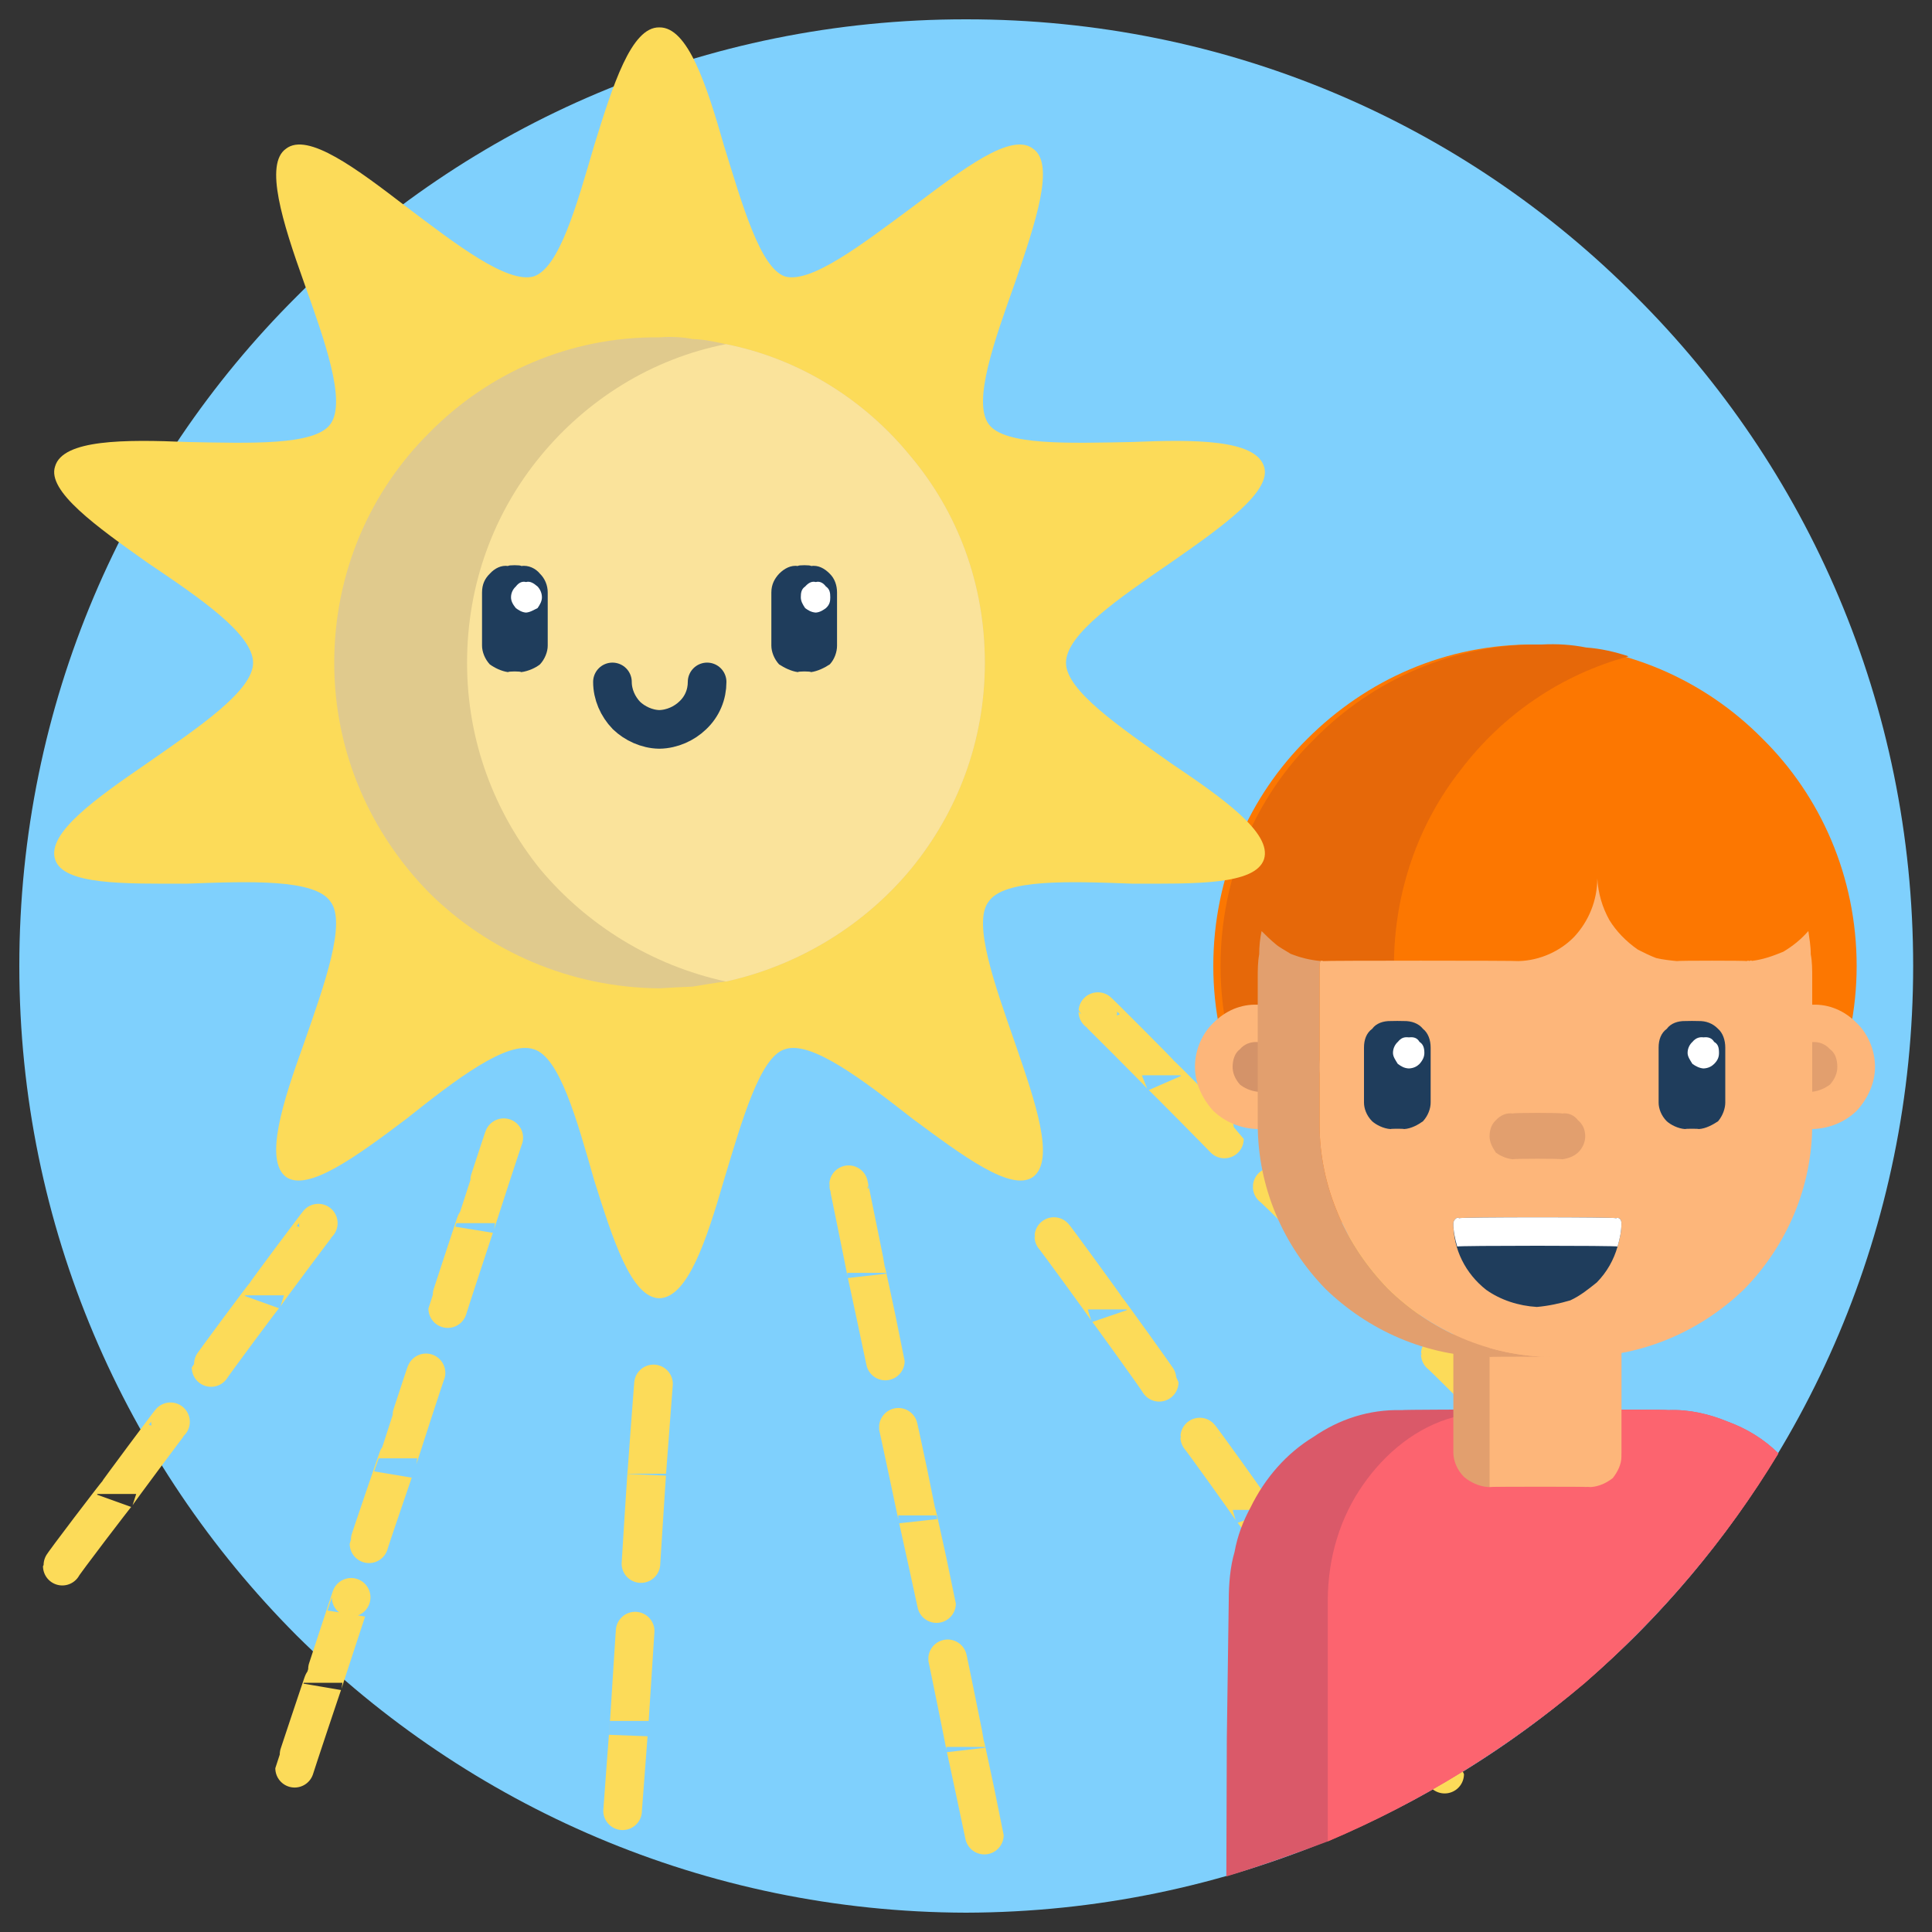
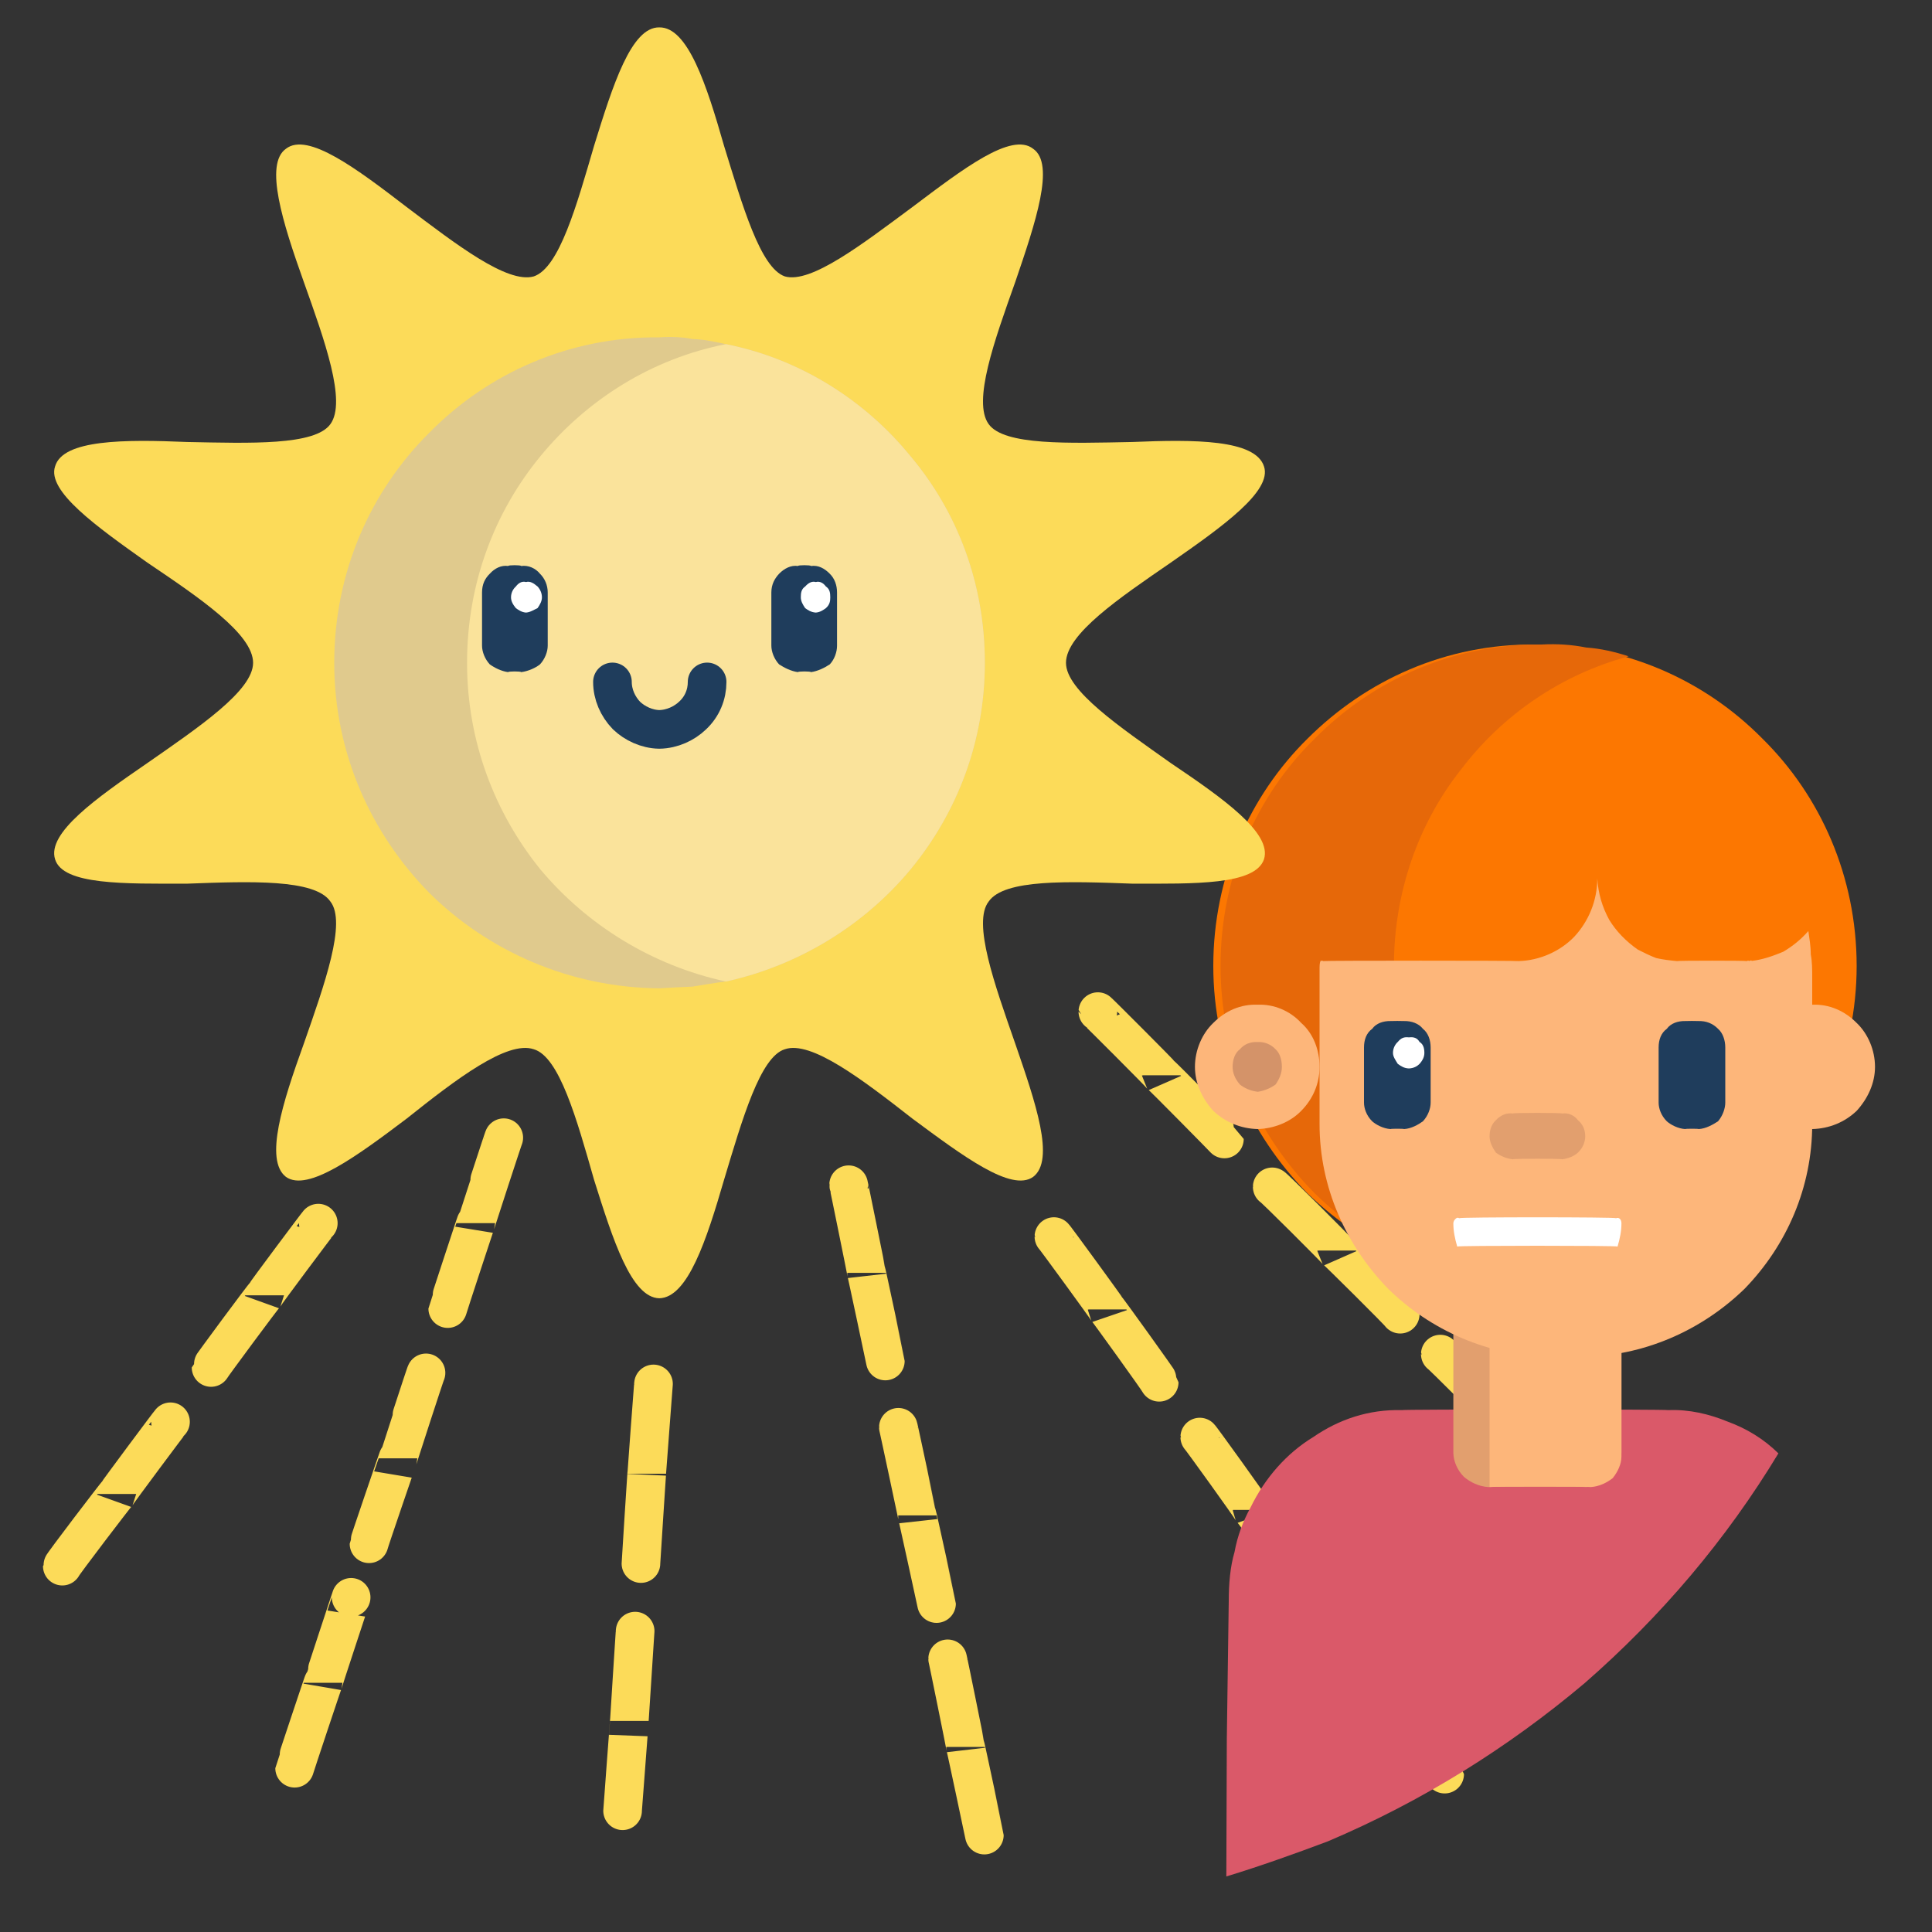
<svg xmlns="http://www.w3.org/2000/svg" version="1.1" width="100%" height="100%" id="svgWorkerArea" viewBox="0 0 400 400" style="background: white;">
  <rect x="0" y="0" width="400" height="400" fill="#333333" stroke="none" />
  <defs id="defsdoc">
    <pattern id="patternBool" x="0" y="0" width="10" height="10" patternUnits="userSpaceOnUse" patternTransform="rotate(35)">
      <circle cx="5" cy="5" r="4" style="stroke: none;fill: #ff000070;" />
    </pattern>
  </defs>
  <g id="fileImp-770236329" class="cosito">
-     <path id="pathImp-477799615" class="grouped" style="fill:#7fd0fd" d="M396.1 200C396.1 253.967 374.2 302.967 338.7 338.593 303.2 373.867 254.2 395.867 200 396 145.9 395.867 96.9 373.867 61.4 338.594 25.9 302.967 4 253.967 4 200 4 145.767 25.9 96.767 61.4 61.407 96.9 25.667 145.9 3.967 200 4 254.2 3.967 303.2 25.667 338.7 61.407 374.2 96.767 396.1 145.767 396.1 200 396.1 199.867 396.1 199.867 396.1 200" />
    <path id="pathImp-668918511" class="grouped" style="fill:#fc7701" d="M317.9 133.44C299.4 133.267 282.9 140.767 270.7 152.935 258.7 164.767 251.2 181.467 251.2 200 251.2 218.267 258.7 234.867 270.7 247.065 282.9 258.867 299.4 266.367 317.9 266.56 336.2 266.367 352.9 258.867 364.9 247.065 376.9 234.867 384.4 218.267 384.4 200 384.4 181.467 376.9 164.767 364.9 152.935 352.9 140.767 336.2 133.267 317.9 133.44 317.9 133.267 317.9 133.267 317.9 133.44" />
    <path id="pathImp-878460668" class="grouped" style="fill:#e66809" d="M337.2 264.114C334.4 264.767 331.4 265.367 328.4 265.939 325.4 266.167 322.4 266.367 319.2 266.564 300.9 266.367 284.2 258.867 272.2 247.066 260.1 234.867 252.7 218.267 252.7 200 252.7 181.467 260.1 164.767 272.2 152.934 284.2 140.767 300.9 133.267 319.2 133.437 322.4 133.267 325.4 133.467 328.4 134.061 331.4 134.267 334.4 134.967 337.2 135.887 323.2 139.667 311.1 147.967 302.4 159.425 293.7 170.467 288.6 184.667 288.6 200 288.6 214.967 293.7 229.267 302.4 240.575 311.1 251.667 323.2 259.967 337.2 264.114 337.2 263.867 337.2 263.867 337.2 264.114" />
    <path id="pathImp-965274302" class="grouped" style="fill:none;stroke:#fcdb59;stroke-width:8;stroke-linecap:round;stroke-miterlimit:10" d="M227.3 209.447C227.3 209.367 240.4 222.467 240.4 222.628 240.4 222.467 253.5 235.767 253.5 235.808M263.4 245.727C263.4 245.467 276.7 258.767 276.7 258.907 276.7 258.767 289.9 271.867 289.9 272.088M298.2 280.355C298.2 280.167 311.4 293.367 311.4 293.536 311.4 293.367 324.6 306.467 324.6 306.716M175.7 245.287C175.7 245.167 179.4 263.367 179.4 263.533 179.4 263.367 183.3 281.667 183.3 281.779M186 295.508C186 295.367 189.9 313.667 189.9 313.754 189.9 313.667 193.9 331.867 193.9 332M196.2 343.443C196.2 343.267 199.9 361.467 199.9 361.689 199.9 361.467 203.8 379.867 203.8 379.935M104.3 235.549C104.3 235.367 98.5 253.167 98.5 253.239 98.5 253.167 92.7 270.767 92.7 270.928M88.2 284.239C88.2 283.967 82.4 301.867 82.4 301.928 82.4 301.867 76.4 319.367 76.4 319.618M72.7 330.711C72.7 330.667 66.9 348.267 66.9 348.401 66.9 348.267 61 365.967 61 366.09M135.3 286.529C135.3 286.367 133.9 304.867 133.9 305.122 133.9 304.867 132.7 323.467 132.7 323.716M131.5 337.707C131.5 337.467 130.3 356.267 130.3 356.301 130.3 356.267 128.9 374.767 128.9 374.895M65.9 253.239C65.9 253.167 54.8 267.967 54.8 268.18 54.8 267.967 43.7 282.967 43.7 283.123M35.3 294.366C35.3 294.267 24.2 309.167 24.2 309.309 24.2 309.167 12.9 323.967 12.9 324.251M218.2 256.022C218.2 255.867 229.2 270.967 229.2 271.102 229.2 270.967 240 285.967 240 286.183M248.4 297.531C248.4 297.367 259.2 312.367 259.2 312.611 259.2 312.367 270.2 327.467 270.2 327.692M277.1 337.15C277.1 336.967 288.1 352.167 288.1 352.231 288.1 352.167 299.1 367.167 299.1 367.311" />
    <path id="pathImp-742018301" class="grouped" style="fill:#fcdb59" d="M52.4 137.231C52.4 142.967 41.3 150.467 30.5 157.986 19.9 165.267 9.7 172.467 11.4 177.89 13 183.267 25.8 182.967 38.8 182.952 51.8 182.467 65.2 181.967 68.4 186.646 71.8 190.967 67.2 203.767 62.9 216.087 58.5 228.267 54.7 240.167 59.2 243.661 63.7 246.867 73.9 239.367 84.2 231.594 94.4 223.467 105 215.367 110.5 217.233 115.8 218.767 119.4 231.667 123 244.29 126.9 256.667 130.7 268.667 136.5 268.791 142.4 268.667 146.3 256.667 149.9 244.29 153.7 231.667 157.4 218.767 162.5 217.233 167.9 215.367 178.5 223.467 188.9 231.594 199.4 239.367 209.4 246.867 213.9 243.661 218.5 240.167 214.4 228.267 210.2 216.087 205.9 203.767 201.3 190.967 204.7 186.646 207.9 181.967 221.3 182.467 234.4 182.952 247.3 182.967 259.9 183.267 261.7 177.89 263.4 172.467 253.2 165.267 242.4 157.987 231.8 150.467 220.7 142.967 220.7 137.232 220.7 131.267 231.8 123.767 242.4 116.477 253.2 108.967 263.4 101.667 261.7 96.573 259.9 90.967 247.3 90.967 234.4 91.511 221.3 91.767 207.9 92.267 204.7 87.817 201.3 83.167 205.9 70.467 210.2 58.376 214.4 46.067 218.5 33.967 213.9 30.802 209.4 27.267 199.4 34.967 188.9 42.869 178.5 50.567 167.9 58.767 162.5 57.23 157.4 55.467 153.7 42.467 149.9 30.173 146.3 17.567 142.4 5.567 136.5 5.671 130.7 5.567 126.9 17.567 123 30.173 119.4 42.467 115.8 55.467 110.5 57.23 105 58.767 94.4 50.567 84.2 42.869 73.9 34.967 63.7 27.267 59.2 30.802 54.7 33.967 58.5 46.067 62.9 58.376 67.2 70.467 71.8 83.167 68.4 87.817 65.2 92.267 51.8 91.767 38.8 91.511 25.8 90.967 13 90.967 11.4 96.573 9.7 101.667 19.9 108.967 30.5 116.476 41.3 123.767 52.4 131.267 52.4 137.231 52.4 136.967 52.4 136.967 52.4 137.231" />
    <path id="pathImp-233101063" class="grouped" style="fill:#da5969" d="M368.2 300.902C357.4 318.767 343.9 334.667 328.1 348.463 312.2 361.867 294.4 372.967 274.9 381.239 267.9 383.867 260.9 386.367 253.9 388.497 253.9 388.367 254 359.867 254 359.989 254 359.867 254.4 331.367 254.4 331.481 254.4 327.867 254.7 324.367 255.6 321.316 256.2 317.967 257.4 314.867 258.9 312.127 261.9 305.967 266.4 300.867 271.9 297.523 277.2 293.867 283.4 291.767 290.2 291.952 290.2 291.767 345.4 291.767 345.4 291.952 349.7 291.767 353.9 292.767 357.7 294.331 361.6 295.767 365.1 297.867 368.2 300.902 368.2 300.867 368.2 300.867 368.2 300.902" />
-     <path id="pathImp-383334981" class="grouped" style="fill:#fc646f" d="M368.2 300.902C357.4 318.767 343.9 334.667 328.1 348.463 312.2 361.867 294.4 372.967 274.9 381.239 274.9 381.167 274.9 331.367 274.9 331.481 274.9 322.267 277.6 313.967 282.2 307.416 286.9 300.667 293.4 295.467 300.9 293.429 303.4 292.467 305.9 291.967 308.4 292.035 308.9 291.867 309.2 291.767 309.7 291.966 309.7 291.767 310.2 291.767 310.2 291.955 310.4 291.767 310.6 291.767 310.7 291.951 310.7 291.767 345.4 291.767 345.4 291.951 349.7 291.767 353.9 292.767 357.7 294.33 361.6 295.767 365.1 297.867 368.2 300.902 368.2 300.867 368.2 300.867 368.2 300.902" />
    <path id="pathImp-672600145" class="grouped" style="fill:#e29f6e" d="M335.7 276.044C335.7 275.867 335.7 300.467 335.7 300.708 335.7 302.467 334.9 304.367 333.6 305.776 332.2 306.867 330.2 307.767 328.4 307.875 328.4 307.767 308.1 307.767 308.1 307.875 306.2 307.767 304.4 306.867 303.1 305.776 301.7 304.367 300.9 302.467 300.9 300.708 300.9 300.467 300.9 275.867 300.9 276.044 300.9 275.867 335.7 275.867 335.7 276.044 335.7 275.867 335.7 275.867 335.7 276.044" />
    <path id="pathImp-487929308" class="grouped" style="fill:#fdb67a" d="M335.7 276.044C335.7 275.867 335.7 301.367 335.7 301.576 335.7 303.167 334.9 304.767 333.9 306.03 332.7 306.967 331.1 307.767 329.4 307.875 329.4 307.767 308.4 307.767 308.4 307.875 308.4 307.767 308.4 275.867 308.4 276.045 308.4 275.867 335.7 275.867 335.7 276.045 335.7 275.867 335.7 275.867 335.7 276.044M247.4 220.889C247.4 224.267 248.9 227.467 251.2 229.992 253.7 232.367 256.9 233.667 260.4 233.762 263.7 233.667 267.1 232.367 269.4 229.992 271.9 227.467 273.2 224.267 273.2 220.889 273.2 217.367 271.9 213.967 269.4 211.787 267.1 209.267 263.7 207.867 260.4 208.016 256.9 207.867 253.7 209.267 251.2 211.787 248.9 213.967 247.4 217.367 247.4 220.889 247.4 220.767 247.4 220.767 247.4 220.889" />
    <path id="pathImp-137939804" class="grouped" style="fill:#d49369" d="M255.2 220.889C255.2 222.167 255.7 223.367 256.7 224.531 257.6 225.267 258.9 225.867 260.4 226.039 261.7 225.867 263.1 225.267 264.1 224.531 264.9 223.367 265.4 222.167 265.4 220.889 265.4 219.267 264.9 217.967 264.1 217.248 263.1 216.167 261.7 215.667 260.4 215.74 258.9 215.667 257.6 216.167 256.7 217.248 255.7 217.967 255.2 219.367 255.2 220.889 255.2 220.767 255.2 220.767 255.2 220.889" />
    <path id="pathImp-874899327" class="grouped" style="fill:#fdb67a" d="M362.4 220.889C362.4 224.367 363.9 227.467 366.1 229.992 368.4 232.267 371.7 233.667 375.2 233.762 378.7 233.667 381.9 232.367 384.4 229.992 386.7 227.467 388.2 224.267 388.2 220.889 388.2 217.367 386.7 213.967 384.4 211.787 381.9 209.267 378.7 207.867 375.2 208.016 371.9 207.867 368.6 209.267 366.1 211.787 363.7 213.967 362.4 217.367 362.4 220.889 362.4 220.767 362.4 220.767 362.4 220.889" />
-     <path id="pathImp-955138448" class="grouped" style="fill:#e29f6e" d="M370.2 220.889C370.2 222.167 370.7 223.367 371.6 224.531 372.4 225.267 373.7 225.867 375.2 226.039 376.7 225.867 377.9 225.267 378.9 224.531 379.9 223.367 380.4 222.167 380.4 220.889 380.4 219.267 379.9 217.967 378.9 217.248 377.9 216.167 376.7 215.667 375.2 215.74 373.7 215.667 372.4 216.167 371.6 217.248 370.7 217.967 370.2 219.367 370.2 220.889 370.2 220.767 370.2 220.767 370.2 220.889M273.2 232.741C273.2 232.667 273.2 202.367 273.2 202.576 273.2 201.867 273.2 201.267 273.2 200.764 273.2 199.967 273.2 199.367 273.4 198.969 271.2 198.767 269.2 198.267 267.2 197.475 266.1 196.767 264.9 196.167 264.1 195.466 262.9 194.467 262.1 193.667 261.2 192.767 260.9 194.167 260.7 195.867 260.7 197.604 260.4 199.167 260.4 200.867 260.4 202.576 260.4 202.367 260.4 232.667 260.4 232.741 260.4 245.867 265.7 257.867 274.4 266.829 283.2 275.367 295.2 280.867 308.6 280.947 308.6 280.867 321.4 280.867 321.4 280.947 308.1 280.867 296.1 275.367 287.4 266.828 278.7 257.867 273.2 245.867 273.2 232.741 273.2 232.667 273.2 232.667 273.2 232.741" />
    <path id="pathImp-334683834" class="grouped" style="fill:#fdb67a" d="M362.7 198.942C362.6 198.767 362.4 198.867 362.2 198.972 362.1 198.867 361.7 198.867 361.7 198.984 361.7 198.867 347.2 198.867 347.2 198.984 345.9 198.867 344.2 198.667 342.9 198.359 341.6 197.867 340.2 197.167 339.1 196.607 336.6 194.867 334.6 192.767 333.2 190.484 331.7 187.767 330.9 184.967 330.7 181.88 330.7 186.467 328.9 190.767 325.9 193.977 323.1 196.867 318.9 198.867 314.4 198.984 314.4 198.867 273.9 198.867 273.9 198.984 273.9 198.867 273.9 198.867 273.7 198.979 273.7 198.867 273.4 198.867 273.4 198.968 273.2 199.367 273.2 199.967 273.2 200.763 273.2 201.267 273.2 201.867 273.2 202.575 273.2 202.367 273.2 232.667 273.2 232.74 273.2 245.867 278.7 257.867 287.4 266.827 296.1 275.367 308.2 280.867 321.4 280.946 321.4 280.867 327.1 280.867 327.1 280.946 340.4 280.867 352.4 275.367 361.2 266.828 369.9 257.867 375.2 245.867 375.2 232.74 375.2 232.667 375.2 202.367 375.2 202.575 375.2 200.767 375.2 199.167 374.9 197.6 374.9 195.867 374.6 194.167 374.4 192.761 372.9 194.467 371.2 195.867 369.2 197.05 367.2 197.867 365.1 198.667 362.7 198.942 362.7 198.767 362.7 198.767 362.7 198.942" />
    <path id="pathImp-440672614" class="grouped" style="fill:#e29f6e" d="M323.4 240.02C323.4 239.867 313.2 239.867 313.2 240.02 311.9 239.867 310.7 239.367 309.7 238.632 308.9 237.467 308.4 236.367 308.4 235.28 308.4 233.767 308.9 232.667 309.7 231.928 310.7 230.867 311.9 230.367 313.2 230.54 313.2 230.367 323.4 230.367 323.4 230.54 324.7 230.367 325.9 230.867 326.7 231.928 327.7 232.767 328.2 233.867 328.2 235.28 328.2 236.467 327.7 237.667 326.7 238.632 325.9 239.367 324.7 239.867 323.4 240.02 323.4 239.867 323.4 239.867 323.4 240.02" />
    <path id="pathImp-872805115" class="grouped" style="fill:#1f3d5c" d="M290.7 233.762C290.7 233.667 287.9 233.667 287.9 233.762 286.4 233.667 284.9 232.867 284.1 232.156 282.9 230.967 282.4 229.467 282.4 228.275 282.4 228.167 282.4 216.767 282.4 216.883 282.4 215.267 282.9 213.867 284.1 213.003 284.9 211.867 286.4 211.367 287.9 211.396 287.9 211.367 290.7 211.367 290.7 211.396 292.2 211.367 293.7 211.867 294.6 213.003 295.7 213.867 296.2 215.367 296.2 216.883 296.2 216.767 296.2 228.167 296.2 228.275 296.2 229.467 295.7 230.967 294.6 232.156 293.6 232.867 292.2 233.667 290.7 233.762 290.7 233.667 290.7 233.667 290.7 233.762" />
    <path id="pathImp-79526988" class="grouped" style="fill:#fff" d="M288.4 217.993C288.4 218.767 288.9 219.467 289.4 220.268 290.1 220.767 290.7 221.167 291.7 221.211 292.7 221.167 293.4 220.767 293.9 220.268 294.6 219.467 294.9 218.767 294.9 217.993 294.9 216.867 294.6 216.167 293.9 215.718 293.4 214.867 292.7 214.667 291.7 214.775 290.7 214.667 290.1 214.867 289.4 215.718 288.9 216.167 288.4 216.967 288.4 217.993 288.4 217.867 288.4 217.867 288.4 217.993" />
    <path id="pathImp-340235306" class="grouped" style="fill:#1f3d5c" d="M351.7 233.762C351.7 233.667 348.9 233.667 348.9 233.762 347.4 233.667 345.9 232.867 345.1 232.156 343.9 230.967 343.4 229.467 343.4 228.275 343.4 228.167 343.4 216.767 343.4 216.883 343.4 215.267 343.9 213.867 345.1 213.003 345.9 211.867 347.4 211.367 348.9 211.396 348.9 211.367 351.7 211.367 351.7 211.396 353.2 211.367 354.6 211.867 355.7 213.003 356.7 213.867 357.2 215.367 357.2 216.883 357.2 216.767 357.2 228.167 357.2 228.275 357.2 229.467 356.7 230.967 355.7 232.156 354.6 232.867 353.2 233.667 351.7 233.762 351.7 233.667 351.7 233.667 351.7 233.762" />
-     <path id="pathImp-215287381" class="grouped" style="fill:#fff" d="M349.4 217.993C349.4 218.767 349.9 219.467 350.4 220.268 351.1 220.767 351.9 221.167 352.7 221.211 353.7 221.167 354.4 220.767 354.9 220.268 355.7 219.467 355.9 218.767 355.9 217.993 355.9 216.867 355.7 216.167 354.9 215.718 354.4 214.867 353.6 214.667 352.7 214.775 351.9 214.667 351.1 214.867 350.4 215.718 349.9 216.167 349.4 216.967 349.4 217.993 349.4 217.867 349.4 217.867 349.4 217.993" />
-     <path id="pathImp-613338408" class="grouped" style="fill:#1f3d5c" d="M335.7 253.266C335.7 254.867 335.4 256.367 334.9 258.081 334.1 260.867 332.7 263.367 330.6 265.515 328.9 266.867 327.2 268.267 325.1 269.231 322.9 269.867 320.7 270.367 318.2 270.591 314.4 270.367 310.7 269.167 307.7 267.047 303.4 263.667 300.9 258.667 300.9 253.266 300.9 252.867 301.2 252.467 301.2 252.523 301.4 252.267 301.7 251.967 302.1 252.217 302.1 251.967 334.6 251.967 334.6 252.217 335.2 251.967 335.7 252.467 335.7 253.266 335.7 253.167 335.7 253.167 335.7 253.266" />
    <path id="pathImp-944225191" class="grouped" style="fill:#fff" d="M335.7 253.266C335.7 254.867 335.4 256.367 334.9 258.081 334.9 257.867 301.7 257.867 301.7 258.081 301.2 256.367 300.9 254.867 300.9 253.266 300.9 252.867 301.2 252.467 301.2 252.523 301.4 252.267 301.7 251.967 302.1 252.217 302.1 251.967 334.6 251.967 334.6 252.217 335.2 251.967 335.7 252.467 335.7 253.266 335.7 253.167 335.7 253.167 335.7 253.266" />
    <path id="pathImp-489290126" class="grouped" style="fill:#e0ca8d" d="M203.9 137.233C203.9 153.467 198.2 168.267 188.5 180.029 179 191.467 165.5 199.867 150.3 203.215 148 203.467 145.9 203.867 143.4 204.267 141.2 204.367 138.9 204.467 136.5 204.624 117.9 204.467 101 196.867 88.9 184.885 76.7 172.467 69.2 155.767 69.2 137.233 69.2 118.467 76.7 101.667 88.9 89.579 101 77.267 117.9 69.667 136.5 69.842 138.9 69.667 141.3 69.767 143.4 70.199 145.9 70.267 148 70.767 150.3 71.251 165.5 74.267 179 82.767 188.5 94.437 198.2 105.967 203.9 120.767 203.9 137.233 203.9 136.967 203.9 136.967 203.9 137.233" />
    <path id="pathImp-904755284" class="grouped" style="fill:#fae39b" d="M203.9 137.233C203.9 153.467 198.2 168.267 188.5 180.029 179 191.467 165.5 199.867 150.3 203.215 134.9 199.867 121.5 191.467 111.9 180.029 102.4 168.267 96.7 153.467 96.7 137.233 96.7 120.767 102.4 105.967 111.9 94.438 121.5 82.767 134.9 74.267 150.3 71.252 165.5 74.267 179 82.767 188.5 94.438 198.2 105.967 203.9 120.767 203.9 137.233 203.9 136.967 203.9 136.967 203.9 137.233" />
    <path id="pathImp-662658000" class="grouped" style="fill:#1f3d5c" d="M107.9 139.157C107.9 138.967 105.2 138.967 105.2 139.157 103.8 138.967 102.4 138.267 101.4 137.549 100.4 136.467 99.8 134.967 99.8 133.669 99.8 133.467 99.8 122.467 99.8 122.672 99.8 120.967 100.4 119.767 101.4 118.792 102.4 117.667 103.8 116.967 105.2 117.185 105.2 116.967 107.9 116.967 107.9 117.185 109.4 116.967 110.9 117.667 111.8 118.792 112.8 119.767 113.4 121.167 113.4 122.672 113.4 122.467 113.4 133.467 113.4 133.669 113.4 134.967 112.8 136.467 111.8 137.549 110.9 138.267 109.4 138.967 107.9 139.157 107.9 138.967 107.9 138.967 107.9 139.157" />
    <path id="pathImp-40657313" class="grouped" style="fill:#fff" d="M105.8 123.666C105.8 124.467 106.2 125.167 106.8 125.902 107.3 126.267 108 126.767 108.9 126.828 109.8 126.767 110.5 126.267 111.3 125.902 111.8 125.167 112.2 124.467 112.2 123.666 112.2 122.767 111.8 121.967 111.3 121.431 110.5 120.767 109.8 120.267 108.9 120.505 108 120.267 107.3 120.767 106.8 121.431 106.2 121.967 105.8 122.767 105.8 123.666 105.8 123.467 105.8 123.467 105.8 123.666" />
    <path id="pathImp-125202359" class="grouped" style="fill:#1f3d5c" d="M167.9 139.157C167.9 138.967 165.2 138.967 165.2 139.157 163.8 138.967 162.4 138.267 161.3 137.549 160.3 136.467 159.7 134.967 159.7 133.669 159.7 133.467 159.7 122.467 159.7 122.672 159.7 120.967 160.4 119.767 161.3 118.792 162.4 117.667 163.8 116.967 165.2 117.185 165.2 116.967 167.9 116.967 167.9 117.185 169.4 116.967 170.7 117.667 171.8 118.792 172.8 119.767 173.3 121.167 173.3 122.672 173.3 122.467 173.3 133.467 173.3 133.669 173.3 134.967 172.8 136.467 171.8 137.549 170.7 138.267 169.3 138.967 167.9 139.157 167.9 138.967 167.9 138.967 167.9 139.157" />
    <path id="pathImp-469000377" class="grouped" style="fill:#fff" d="M165.8 123.666C165.8 124.467 166.2 125.167 166.7 125.902 167.2 126.267 167.9 126.767 168.9 126.828 169.8 126.767 170.5 126.267 171 125.902 171.8 125.167 171.9 124.467 171.9 123.666 171.9 122.767 171.8 121.967 171 121.431 170.5 120.767 169.8 120.267 168.9 120.505 168 120.267 167.3 120.767 166.7 121.431 165.9 121.967 165.8 122.767 165.8 123.666 165.8 123.467 165.8 123.467 165.8 123.666" />
    <path id="pathImp-470088854" class="grouped" style="fill:none;stroke:#1f3d5c;stroke-width:8;stroke-linecap:round;stroke-miterlimit:10" d="M126.8 141.187C126.8 143.767 127.9 146.267 129.7 148.135 131.4 149.767 133.9 150.967 136.5 151.013 139.2 150.967 141.7 149.767 143.4 148.135 145.4 146.267 146.4 143.767 146.4 141.187" />
  </g>
</svg>